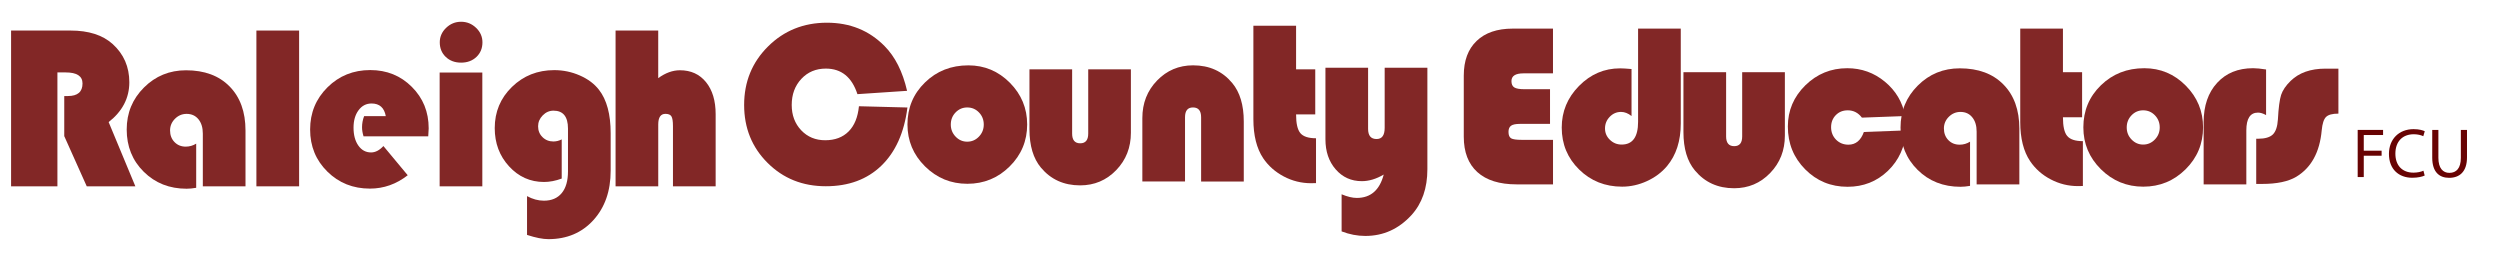
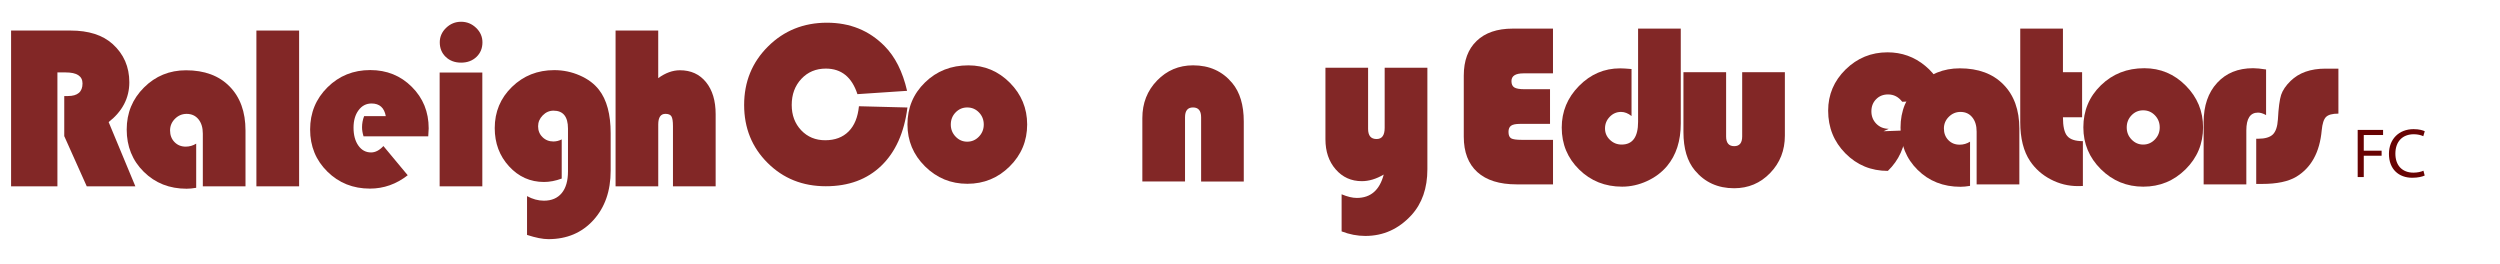
<svg xmlns="http://www.w3.org/2000/svg" version="1.1" id="Layer_1" x="0px" y="0px" width="643.5px" height="68px" viewBox="-21 -96.831 643.5 68" enable-background="new -21 -96.831 643.5 68" xml:space="preserve">
  <path fill="#822726" d="M-6.222-78.184v29.313h-11.926v-40.098h15.304c4.659,0,8.274,1.155,10.837,3.47  c2.859,2.583,4.294,5.865,4.294,9.84c0,4.051-1.77,7.468-5.322,10.253l6.876,16.535H1.329l-5.79-12.922v-10.317h0.938  c2.504,0,3.762-1.076,3.762-3.23c0-1.904-1.447-2.849-4.347-2.849h-2.114V-78.184z" />
  <path fill="#822726" d="M29.5-59.859v11.368c-0.901,0.157-1.722,0.237-2.464,0.237c-4.408,0-8.082-1.447-11.02-4.352  c-2.937-2.896-4.402-6.526-4.402-10.894c0-4.251,1.482-7.853,4.451-10.81c2.962-2.954,6.573-4.43,10.821-4.43  c4.742,0,8.477,1.383,11.206,4.155c2.733,2.773,4.1,6.558,4.1,11.353v14.364H31.207v-13.573c0-1.55-0.377-2.775-1.133-3.702  c-0.753-0.917-1.765-1.377-3.038-1.377c-1.156,0-2.155,0.422-2.998,1.265c-0.842,0.843-1.263,1.843-1.263,2.998  c0,1.211,0.381,2.216,1.143,2.995c0.765,0.791,1.731,1.176,2.911,1.176C27.789-59.096,28.681-59.351,29.5-59.859z" />
  <path fill="#822726" d="M55.99-88.968v40.098H44.997v-40.098H55.99z" />
  <path fill="#822726" d="M89.229-61.739H72.573c-0.258-0.845-0.383-1.613-0.383-2.317c0-0.984,0.173-1.94,0.532-2.878h5.582  c-0.395-2.173-1.614-3.26-3.672-3.26c-1.372,0-2.485,0.579-3.346,1.748C70.422-67.282,70-65.786,70-63.965  c0,1.9,0.412,3.433,1.245,4.614c0.831,1.174,1.923,1.76,3.272,1.76c1.097,0,2.155-0.549,3.174-1.65l6.254,7.52  c-2.925,2.284-6.162,3.438-9.727,3.438c-4.346,0-8.002-1.462-10.956-4.379c-2.96-2.915-4.436-6.526-4.436-10.834  c0-4.288,1.493-7.915,4.477-10.868c2.986-2.958,6.655-4.431,11.001-4.431c4.252,0,7.821,1.442,10.707,4.331  c2.889,2.88,4.331,6.44,4.331,10.663C89.343-63.362,89.306-62.679,89.229-61.739z" />
  <path fill="#822726" d="M103.15-78.157v29.281H92.165v-29.281H103.15z M97.688-91.231c1.487,0,2.776,0.526,3.867,1.576  c1.086,1.042,1.627,2.285,1.627,3.713c0,1.523-0.515,2.781-1.542,3.762c-1.034,0.977-2.346,1.472-3.952,1.472  c-1.603,0-2.922-0.495-3.948-1.472c-1.029-0.98-1.541-2.232-1.541-3.762c0-1.428,0.544-2.671,1.628-3.713  C94.908-90.705,96.202-91.231,97.688-91.231z" />
  <path fill="#822726" d="M123.585-60.95v10.082c-1.586,0.585-3.106,0.877-4.556,0.877c-3.543,0-6.543-1.342-9-4.026  c-2.462-2.681-3.685-5.959-3.685-9.836c0-4.193,1.481-7.731,4.435-10.606c2.958-2.878,6.586-4.32,10.896-4.32  c2.292,0,4.487,0.46,6.579,1.377c2.094,0.918,3.743,2.155,4.933,3.702c1.996,2.565,2.997,6.283,2.997,11.159v9.633  c0,5.234-1.48,9.473-4.445,12.736c-2.963,3.262-6.83,4.897-11.587,4.897c-1.45,0-3.281-0.364-5.495-1.09v-9.985  c1.432,0.779,2.882,1.176,4.347,1.176c1.973,0,3.507-0.652,4.582-1.951c1.079-1.302,1.613-3.171,1.613-5.595v-11.017  c0-3.074-1.249-4.611-3.73-4.611c-1.054,0-1.984,0.407-2.776,1.221c-0.794,0.81-1.186,1.745-1.186,2.803  c0,1.115,0.375,2.051,1.131,2.787c0.755,0.748,1.688,1.122,2.804,1.122C122.187-60.415,122.896-60.597,123.585-60.95z" />
  <path fill="#822726" d="M148.427-88.968v12.249c1.858-1.349,3.719-2.027,5.583-2.027c2.821,0,5.059,1.017,6.716,3.056  c1.651,2.041,2.482,4.785,2.482,8.251v18.563H152.22v-15.479c0-1.252-0.129-2.095-0.397-2.525c-0.262-0.434-0.777-0.646-1.543-0.646  c-1.233,0-1.847,0.913-1.847,2.734v15.923h-10.985v-40.098H148.427z" />
  <path fill="#822726" d="M200.092-69.485l12.48,0.324c-0.817,6.461-3.063,11.459-6.716,14.984c-3.651,3.524-8.416,5.285-14.285,5.285  c-5.979,0-10.974-2.001-14.994-6.012c-4.023-4-6.037-8.972-6.037-14.905c0-5.97,2.05-10.995,6.157-15.069  c4.1-4.073,9.16-6.108,15.166-6.108c5.913,0,10.847,1.996,14.803,5.994c2.745,2.761,4.682,6.612,5.814,11.542l-12.78,0.854  c-1.425-4.386-4.137-6.579-8.129-6.579c-2.55,0-4.648,0.881-6.299,2.641c-1.653,1.762-2.485,4.003-2.485,6.725  c0,2.624,0.811,4.79,2.438,6.51c1.624,1.708,3.679,2.567,6.169,2.567c2.525,0,4.537-0.753,6.037-2.264  C198.93-64.497,199.813-66.662,200.092-69.485z" />
  <path fill="#822726" d="M228.263-80.009c4.147,0,7.71,1.491,10.678,4.478c2.963,2.984,4.45,6.567,4.45,10.733  c0,4.234-1.502,7.833-4.512,10.813c-3.004,2.97-6.63,4.46-10.879,4.46c-4.251,0-7.883-1.49-10.899-4.48  c-3.011-2.979-4.521-6.579-4.521-10.792c0-4.287,1.511-7.895,4.521-10.821C220.111-78.55,223.833-80.009,228.263-80.009z   M227.966-69.172c-1.176,0-2.174,0.426-2.998,1.279c-0.824,0.854-1.233,1.893-1.233,3.128c0,1.209,0.415,2.251,1.246,3.11  c0.83,0.865,1.826,1.292,2.979,1.292c1.176,0,2.176-0.427,3.007-1.292c0.832-0.859,1.254-1.901,1.254-3.11  c0-1.236-0.41-2.274-1.237-3.128C230.159-68.746,229.164-69.172,227.966-69.172z" />
-   <path fill="#822726" d="M243.982-78.982h10.985v16.539c0,1.666,0.691,2.498,2.085,2.498c1.365,0,2.056-0.833,2.056-2.498v-16.539  h10.983v16.325c0,3.802-1.256,7.005-3.784,9.622c-2.523,2.611-5.621,3.918-9.286,3.918c-4.172,0-7.53-1.514-10.076-4.554  c-1.978-2.365-2.963-5.659-2.963-9.873V-78.982L243.982-78.982z" />
  <path fill="#822726" d="M299.154-50.107h-10.988v-16.544c0-1.685-0.697-2.525-2.09-2.525c-1.368,0-2.051,0.841-2.051,2.525v16.531  H273.04v-16.323c0-3.818,1.256-7.038,3.782-9.651c2.528-2.616,5.624-3.92,9.287-3.92c4.186,0,7.544,1.515,10.072,4.556  c1.974,2.368,2.967,5.667,2.967,9.896v15.456H299.154z" />
-   <path fill="#822726" d="M312.612-90.21v11.223h4.935v11.603h-4.935c0,2.329,0.363,3.935,1.099,4.817  c0.732,0.88,2.079,1.323,4.032,1.323v11.542c-0.566,0.022-0.994,0.031-1.255,0.031c-2.484,0-4.84-0.576-7.034-1.736  c-2.198-1.159-3.978-2.722-5.307-4.694c-1.688-2.53-2.526-5.884-2.526-10.049V-90.21H312.612z" />
  <path fill="#822726" d="M324.331-37.271v-9.552c1.49,0.627,2.789,0.938,3.909,0.938c3.567,0,5.876-2.004,6.931-6.018  c-1.92,1.136-3.801,1.702-5.638,1.702c-2.725,0-4.966-1.013-6.729-3.038c-1.761-2.024-2.637-4.602-2.637-7.743v-18.417h10.979  v15.741c0,1.748,0.727,2.612,2.186,2.612c1.388,0,2.082-0.951,2.082-2.874v-15.479h10.993v26.144c0,4.876-1.375,8.807-4.112,11.808  c-3.283,3.565-7.229,5.345-11.861,5.345C328.379-36.101,326.351-36.493,324.331-37.271z" />
  <path fill="#822726" d="M377.976-73.868v8.928h-7.774c-1.056,0-1.813,0.157-2.253,0.469c-0.438,0.317-0.662,0.84-0.662,1.588  c0,0.839,0.225,1.388,0.683,1.661c0.45,0.261,1.367,0.389,2.755,0.389h8.022v11.46h-9.366c-4.411,0-7.775-1.052-10.112-3.161  c-2.329-2.104-3.493-5.146-3.493-9.121v-15.708c0-3.841,1.099-6.821,3.307-8.929c2.199-2.118,5.299-3.173,9.288-3.173h10.368v11.518  h-7.606c-2.059,0-3.084,0.666-3.084,1.994c0,0.782,0.243,1.329,0.742,1.632c0.479,0.303,1.35,0.454,2.604,0.454H377.976z" />
  <path fill="#822726" d="M400.642-89.465h10.988v24.41c0,4.48-1.176,8.139-3.523,10.958c-1.357,1.622-3.083,2.921-5.16,3.875  c-2.08,0.958-4.229,1.438-6.418,1.438c-4.367,0-8.059-1.468-11.047-4.404c-3.002-2.939-4.491-6.543-4.491-10.814  c0-4.126,1.477-7.701,4.456-10.714c2.979-3.017,6.499-4.521,10.581-4.521c0.646,0,1.622,0.059,2.929,0.174v12.101  c-0.889-0.711-1.786-1.061-2.695-1.061c-1.133,0-2.103,0.417-2.914,1.253c-0.808,0.835-1.219,1.832-1.219,3.002  c0,1.144,0.417,2.115,1.261,2.927c0.844,0.816,1.848,1.222,3.023,1.222c2.819,0,4.229-1.949,4.229-5.847V-89.465L400.642-89.465z" />
  <path fill="#822726" d="M412.313-78.245h10.989v16.539c0,1.666,0.697,2.498,2.084,2.498c1.367,0,2.051-0.833,2.051-2.498v-16.539  h10.989v16.33c0,3.797-1.256,7.001-3.787,9.618c-2.523,2.618-5.617,3.919-9.28,3.919c-4.165,0-7.53-1.518-10.072-4.556  c-1.984-2.365-2.967-5.655-2.967-9.868v-15.444H412.313z" />
-   <path fill="#822726" d="M458.76-62.86l10.905-0.406c-0.326,4.229-1.896,7.701-4.73,10.424c-2.848,2.722-6.301,4.089-10.371,4.089  c-4.315,0-7.947-1.499-10.915-4.495c-2.971-3.001-4.454-6.665-4.454-11.011c0-4.131,1.506-7.667,4.497-10.606  c3.002-2.936,6.588-4.407,10.786-4.407c3.654,0,6.889,1.154,9.688,3.469c2.798,2.307,4.549,5.255,5.233,8.841l-11.141,0.411  c-0.954-1.253-2.167-1.882-3.642-1.882c-1.256,0-2.274,0.411-3.082,1.236c-0.806,0.819-1.212,1.86-1.212,3.109  c0,1.276,0.427,2.34,1.271,3.205c0.855,0.859,1.924,1.293,3.195,1.293C456.656-59.591,457.98-60.681,458.76-62.86z" />
+   <path fill="#822726" d="M458.76-62.86l10.905-0.406c-0.326,4.229-1.896,7.701-4.73,10.424c-4.315,0-7.947-1.499-10.915-4.495c-2.971-3.001-4.454-6.665-4.454-11.011c0-4.131,1.506-7.667,4.497-10.606  c3.002-2.936,6.588-4.407,10.786-4.407c3.654,0,6.889,1.154,9.688,3.469c2.798,2.307,4.549,5.255,5.233,8.841l-11.141,0.411  c-0.954-1.253-2.167-1.882-3.642-1.882c-1.256,0-2.274,0.411-3.082,1.236c-0.806,0.819-1.212,1.86-1.212,3.109  c0,1.276,0.427,2.34,1.271,3.205c0.855,0.859,1.924,1.293,3.195,1.293C456.656-59.591,457.98-60.681,458.76-62.86z" />
  <path fill="#822726" d="M486.09-60.361v11.374c-0.907,0.154-1.729,0.234-2.468,0.234c-4.411,0-8.084-1.449-11.021-4.346  c-2.936-2.899-4.404-6.531-4.404-10.903c0-4.246,1.478-7.85,4.449-10.808c2.958-2.958,6.565-4.433,10.821-4.433  c4.744,0,8.487,1.384,11.209,4.156c2.736,2.77,4.104,6.556,4.104,11.352v14.364h-10.995v-13.575c0-1.545-0.37-2.776-1.134-3.699  c-0.741-0.919-1.758-1.378-3.028-1.378c-1.151,0-2.155,0.421-3.002,1.263c-0.843,0.841-1.258,1.841-1.258,2.992  c0,1.218,0.384,2.223,1.141,3.001c0.77,0.792,1.742,1.176,2.919,1.176C484.371-59.591,485.269-59.848,486.09-60.361z" />
  <path fill="#822726" d="M510.002-89.465v11.22h4.931v11.604h-4.931c0,2.327,0.359,3.94,1.101,4.816  c0.736,0.881,2.081,1.325,4.03,1.325v11.542c-0.569,0.02-0.981,0.028-1.253,0.028c-2.491,0-4.827-0.573-7.039-1.736  c-2.199-1.151-3.969-2.723-5.298-4.698c-1.69-2.52-2.531-5.874-2.531-10.042v-24.06H510.002z" />
  <path fill="#822726" d="M530.944-79.273c4.144,0,7.711,1.493,10.669,4.48c2.972,2.986,4.455,6.565,4.455,10.737  c0,4.229-1.506,7.834-4.508,10.808c-3.009,2.975-6.633,4.464-10.884,4.464c-4.248,0-7.881-1.496-10.902-4.48  c-3.011-2.986-4.519-6.584-4.519-10.792c0-4.292,1.508-7.898,4.519-10.825C522.796-77.813,526.513-79.273,530.944-79.273z   M530.646-68.435c-1.174,0-2.165,0.426-2.988,1.28c-0.824,0.853-1.239,1.892-1.239,3.13c0,1.211,0.415,2.254,1.248,3.107  c0.835,0.865,1.826,1.298,2.979,1.298c1.176,0,2.181-0.433,3.011-1.298c0.834-0.854,1.257-1.896,1.257-3.107  c0-1.238-0.417-2.277-1.243-3.13C532.848-68.008,531.844-68.435,530.646-68.435z" />
  <path fill="#822726" d="M562.289-78.95v11.747c-0.767-0.434-1.461-0.644-2.079-0.644c-1.999,0-3.003,1.524-3.003,4.581v13.895  h-10.988v-16.01c0-4.229,1.163-7.602,3.469-10.123c2.309-2.515,5.394-3.772,9.25-3.772C559.802-79.273,560.913-79.168,562.289-78.95  z" />
  <path fill="#822726" d="M580.906-79.157v11.572c-1.549,0-2.622,0.288-3.192,0.87c-0.579,0.571-0.94,1.715-1.103,3.418  c-0.509,5.66-2.702,9.655-6.576,11.983c-2.063,1.216-4.979,1.826-8.758,1.826h-1.527V-61.12h0.502c1.762,0,3.022-0.374,3.779-1.101  c0.749-0.735,1.185-2.028,1.303-3.867c0.157-2.998,0.44-5.102,0.827-6.315c0.407-1.216,1.227-2.418,2.458-3.615  c2.163-2.093,5.131-3.146,8.96-3.146h3.327V-79.157z" />
  <g>
    <path fill="#680303" d="M585.868-63.391h6.536v1.314h-4.97v4.033h4.592v1.296h-4.592v5.492h-1.566V-63.391z" />
    <path fill="#680303" d="M603.114-51.651c-0.576,0.288-1.729,0.576-3.205,0.576c-3.421,0-5.995-2.161-5.995-6.14   c0-3.799,2.574-6.374,6.338-6.374c1.512,0,2.467,0.324,2.881,0.54l-0.378,1.278c-0.595-0.288-1.44-0.504-2.449-0.504   c-2.845,0-4.735,1.819-4.735,5.006c0,2.971,1.711,4.879,4.663,4.879c0.954,0,1.927-0.198,2.557-0.504L603.114-51.651z" />
-     <path fill="#680303" d="M606.641-63.391v7.184c0,2.719,1.207,3.872,2.827,3.872c1.801,0,2.953-1.188,2.953-3.872v-7.184h1.584   v7.076c0,3.727-1.962,5.258-4.591,5.258c-2.485,0-4.357-1.423-4.357-5.186v-7.148H606.641z" />
  </g>
</svg>